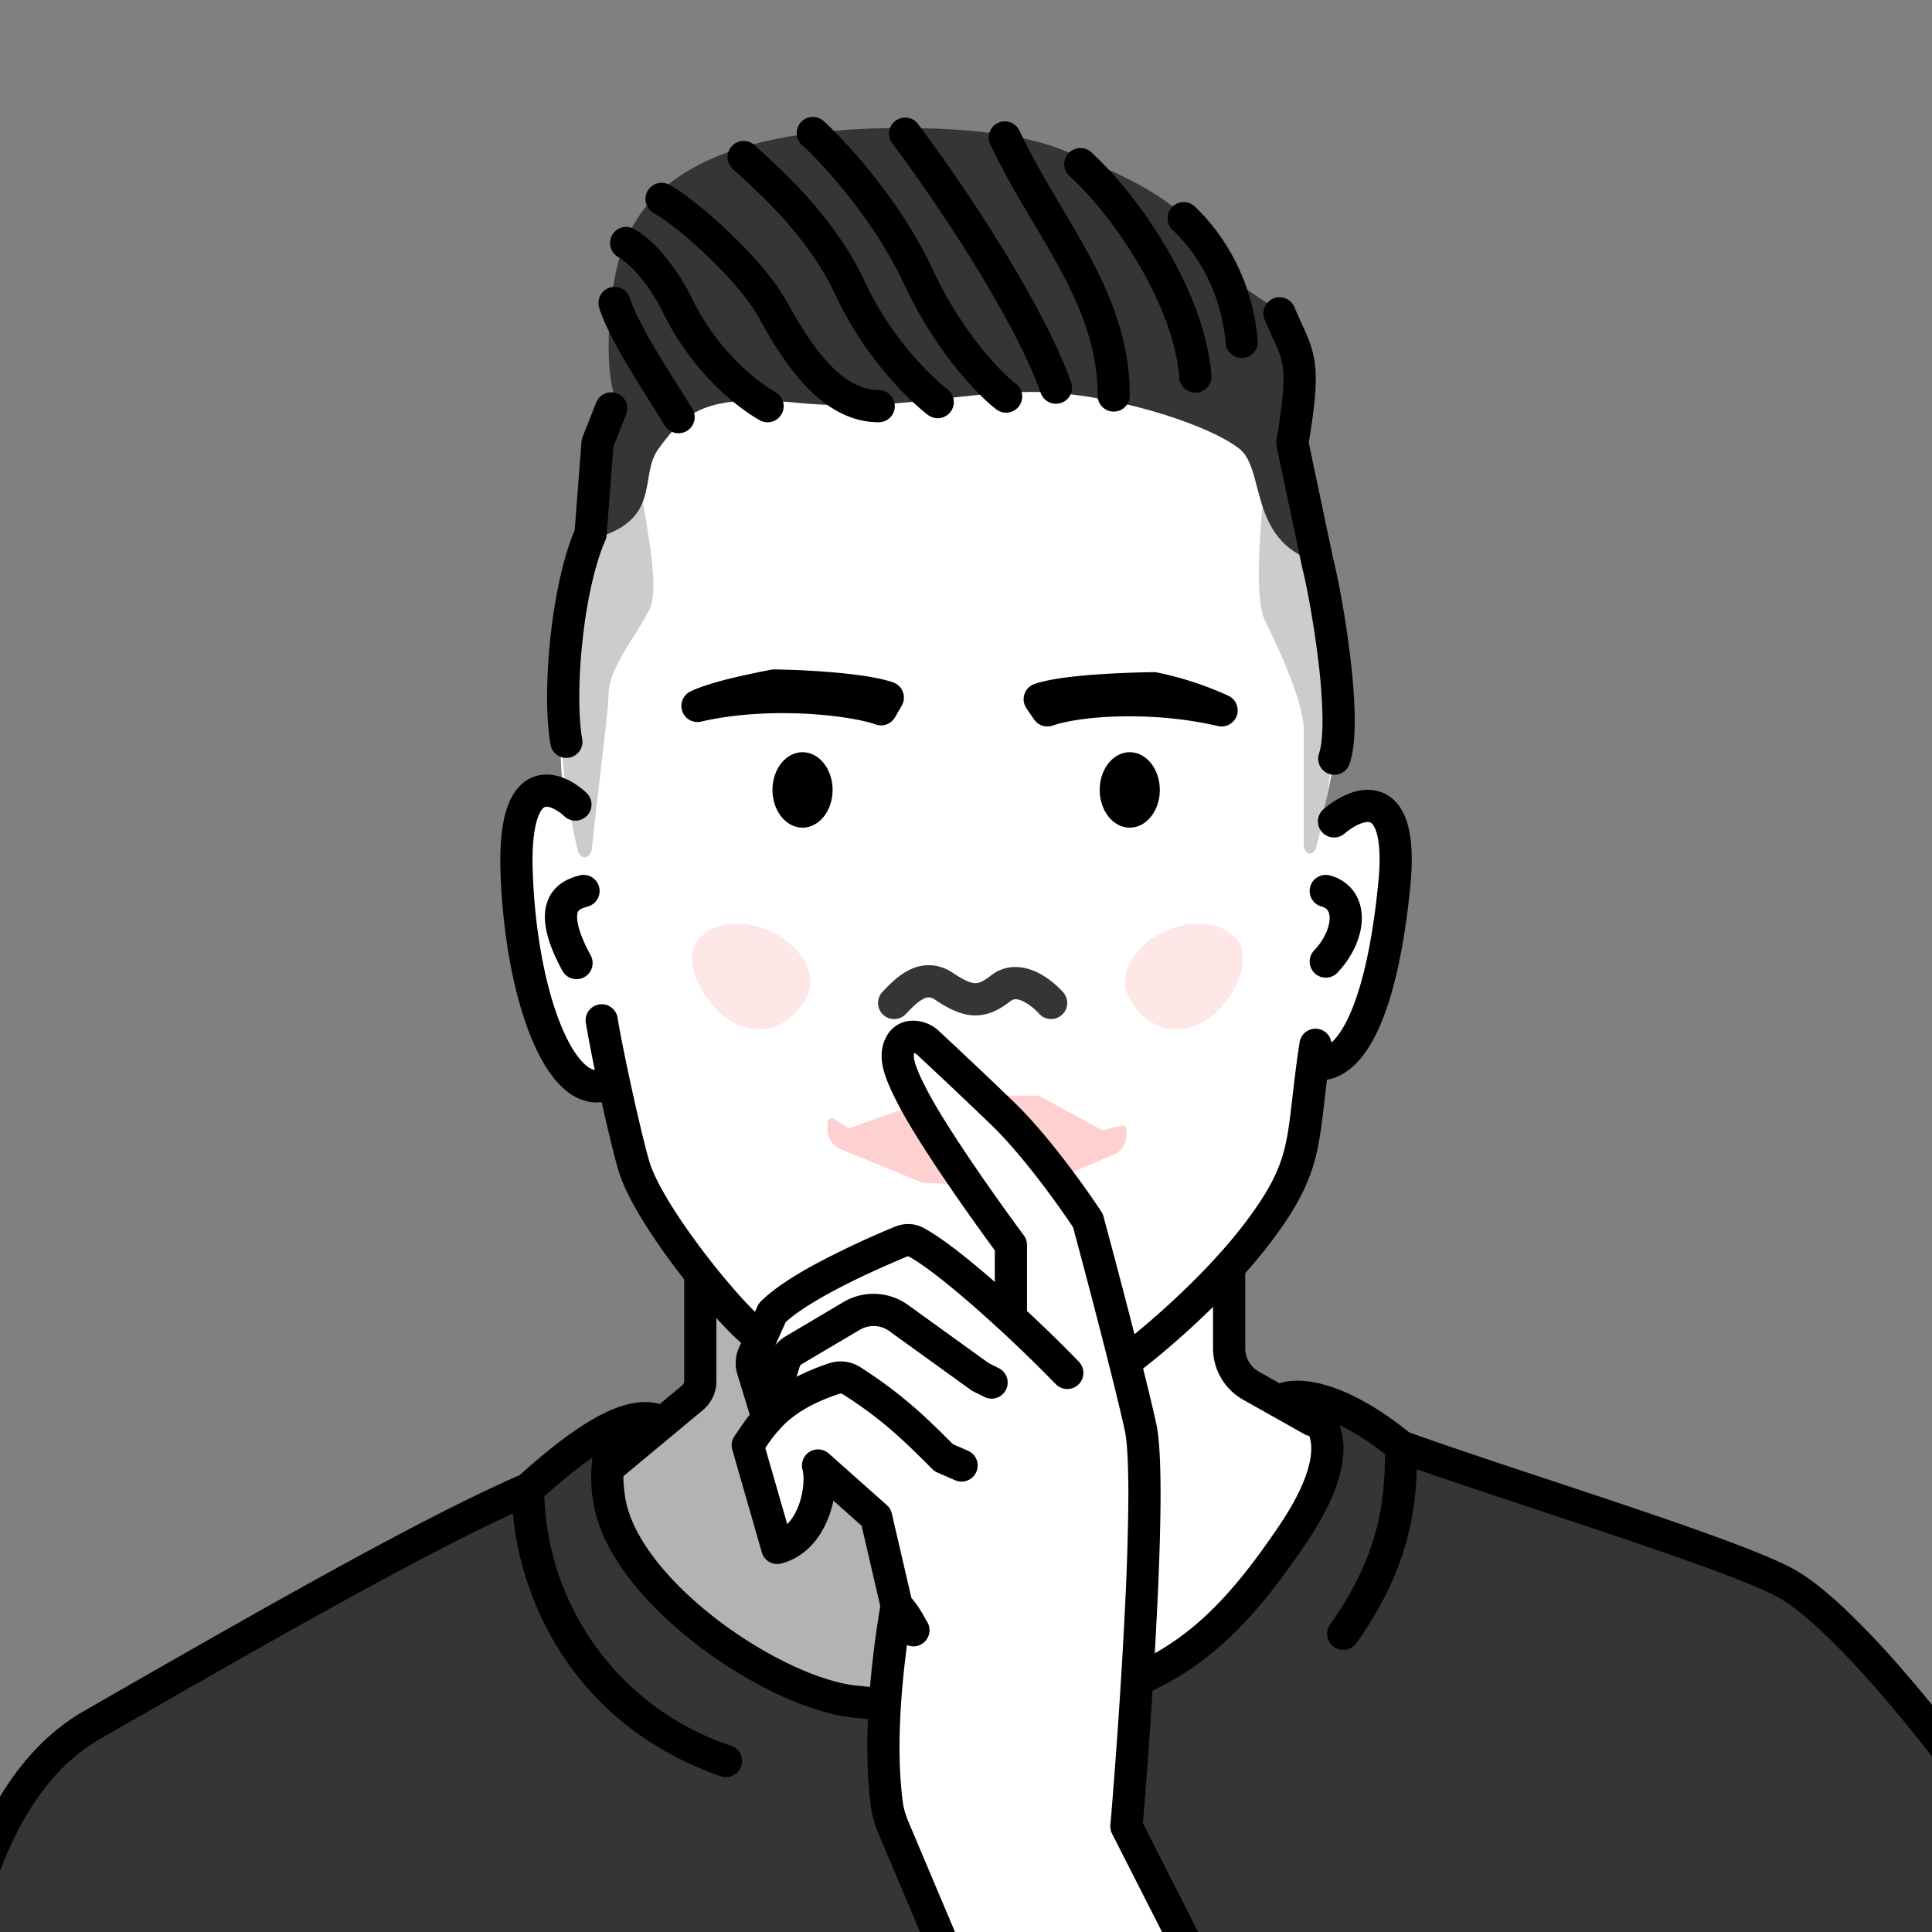
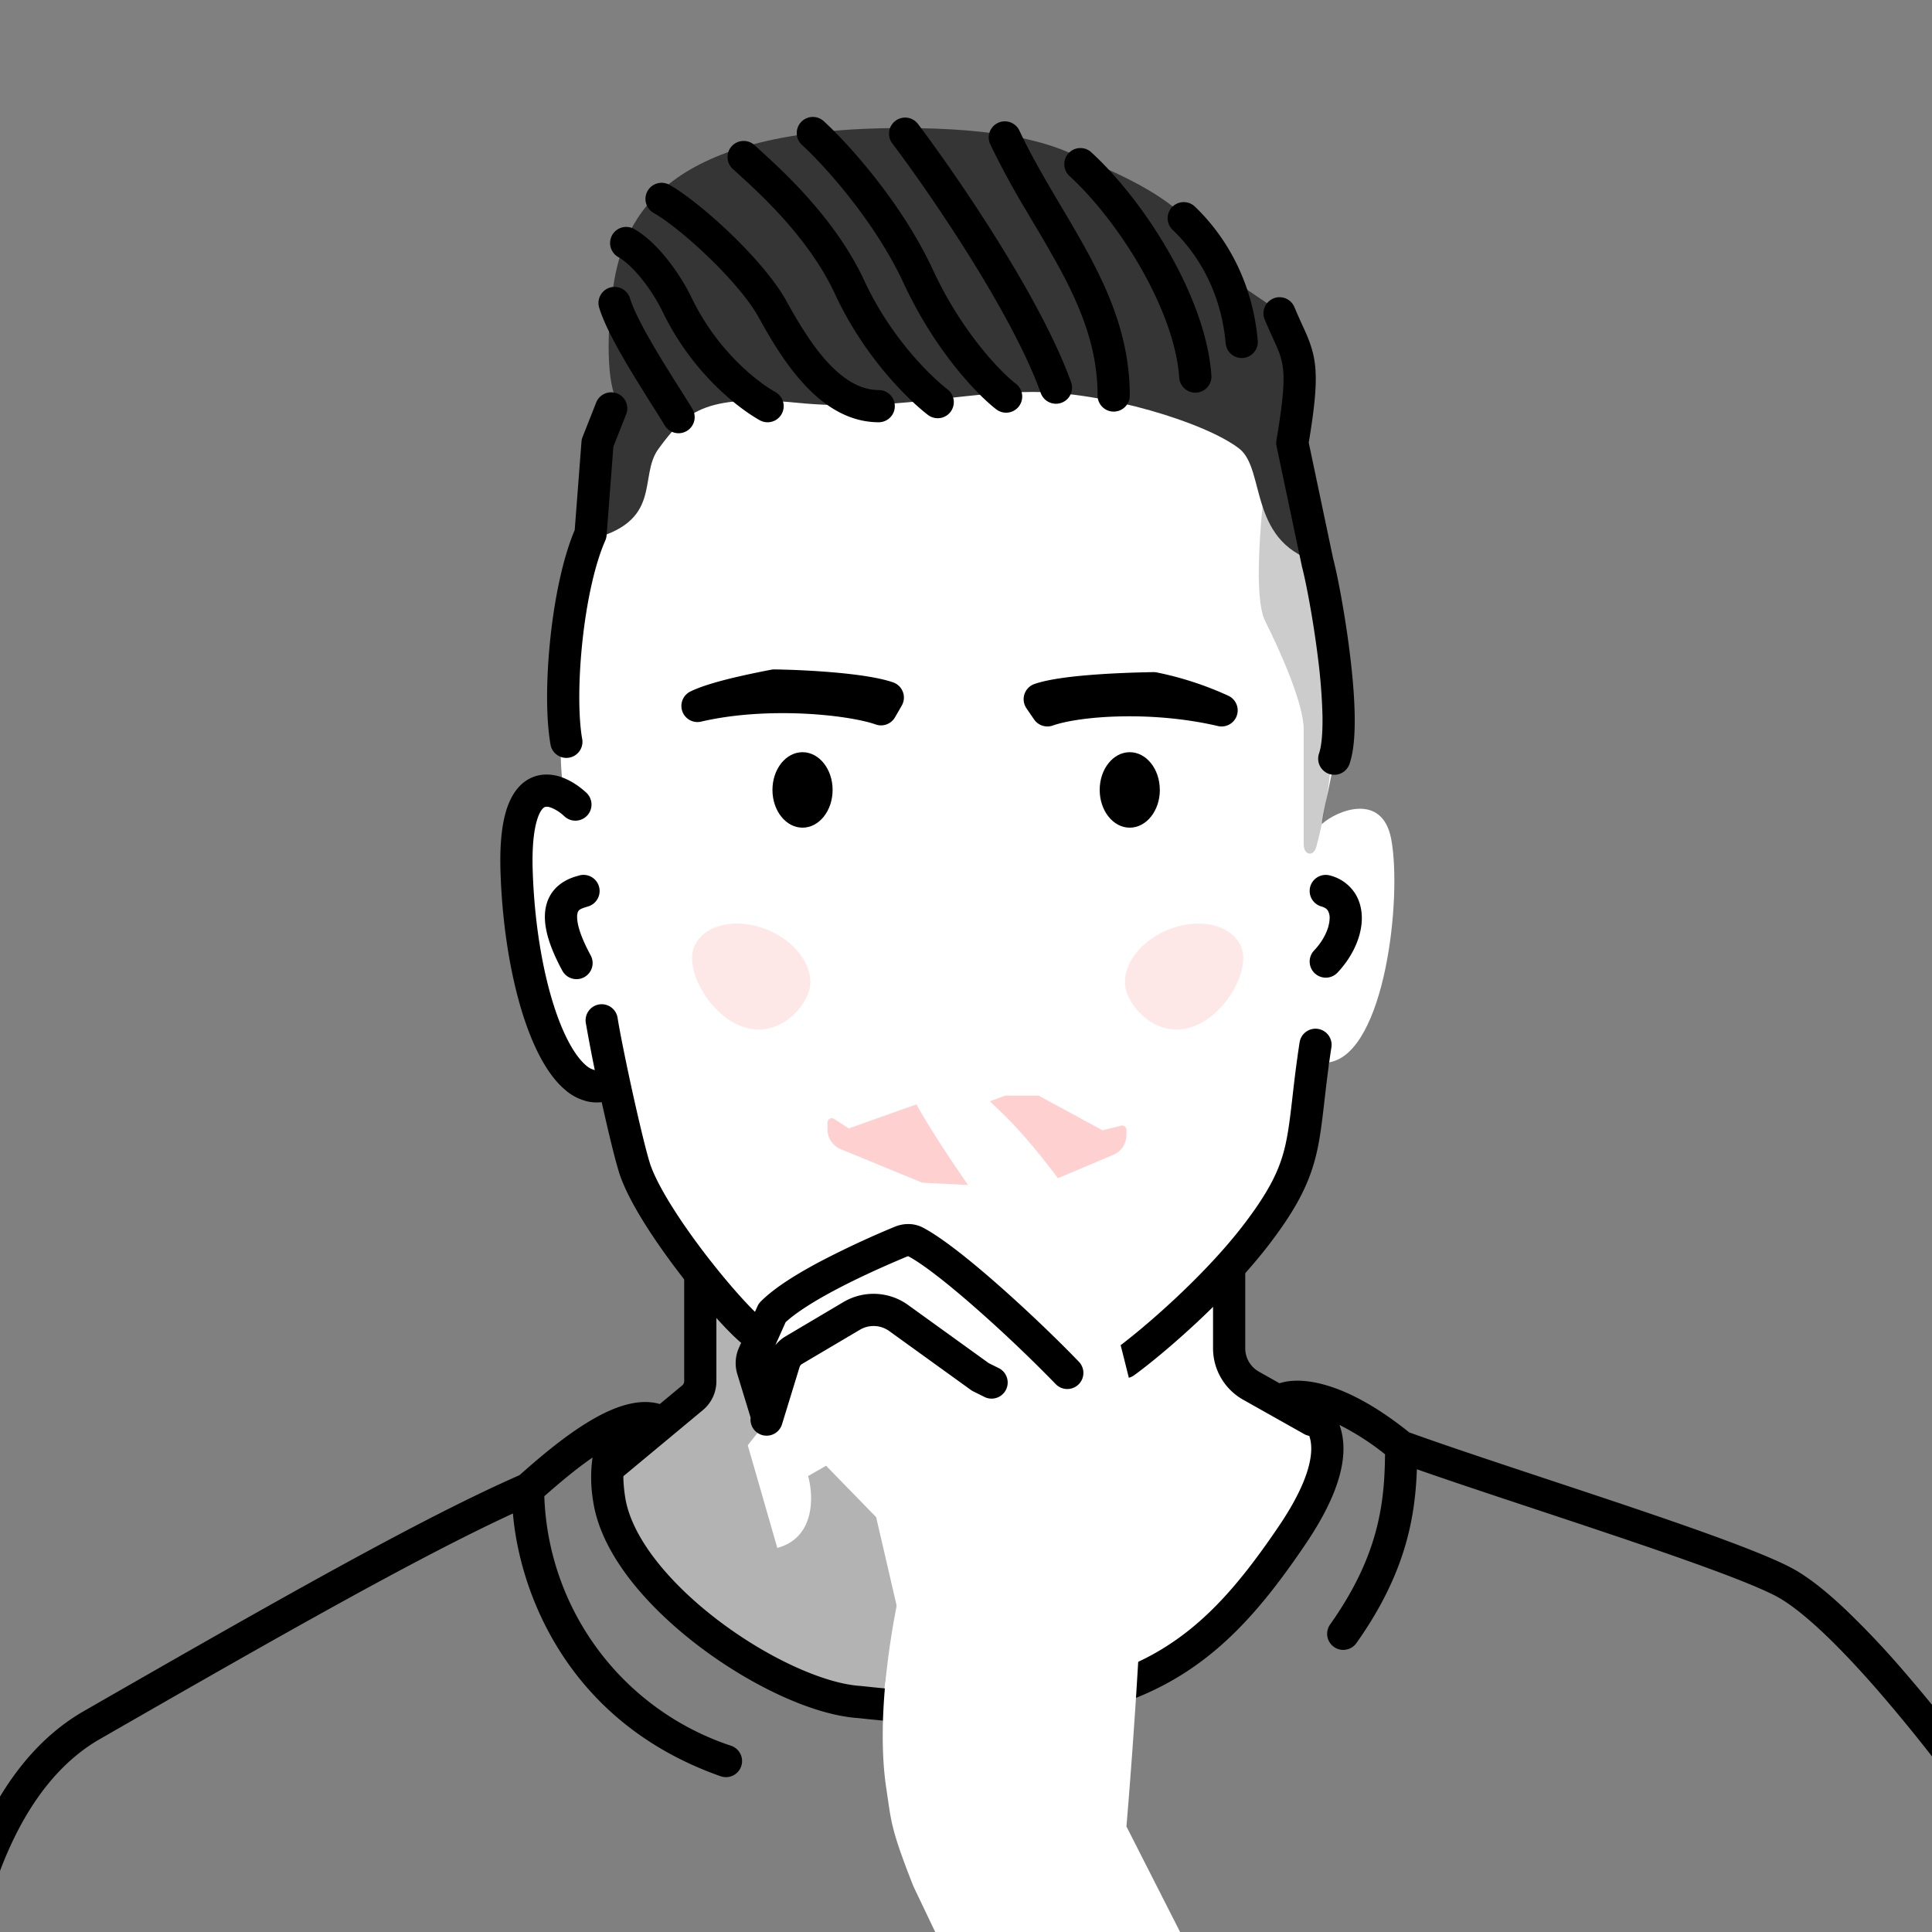
<svg xmlns="http://www.w3.org/2000/svg" width="45" height="45" fill="none">
  <rect width="100%" height="100%" fill="#808080" stroke="none" />
  <g clip-path="url(#a)">
    <path fill="#fff" d="m16.26 32.38-2.256 1.905c.439.954 1.562 3.057 2.547 3.834 1.23.972 3.028 1.814 6.818 1.717 3.79-.097 4.518-1.539 5.992-2.931 1.179-1.114 1.495-2.872 1.506-3.612l-2.154-1.457-.146-2.267c.162-.136.6-.558 1.053-1.166.453-.61 1.085-2.694 1.344-3.66 1.296-.227 1.698-3.843 1.439-5.203-.207-1.089-1.26-.669-1.616-.345.032-.432.448-1.707.37-2.782-.077-1.076-.425-3.315-.711-4.319L28.81 9.438l-1.7-1.327-5.49-.649-5.895.438-1.911 4.291c-.167.945-.538 3.064-.68 3.984-.143.92-.06 1.949 0 2.348-.736-.128-.783.073-.929.706l-.005.023c-.15.652-.4 3.357.551 4.91.762 1.243 1.387 1.354 1.604 1.254l.4 1.954 1.504 2.104v2.907Z" />
-     <path fill="#000" d="M13.054 16.712c0 1.022.202 2.272.402 3.092.06.243.307.206.331-.043.123-1.243.388-3.205.388-3.585 0-.616.616-1.312.952-1.984.269-.538-.125-2.118-.237-3.107l-.715.306c-.374 1.139-1.12 3.798-1.12 5.321Z" opacity=".2" />
    <path fill="#000" d="M16.391 32.457v-2.54c1.099 1.427 3.455 2.128 4.496 2.3v5.25l-.347 2.24c-.229-.022-1.987-.476-3.634-1.382-1.647-.906-2.47-3.169-2.677-4.187l2.162-1.681Z" opacity=".3" />
    <path fill="#000" d="M31.038 16.995c0 .982-.186 2.019-.378 2.728-.066.242-.294.197-.294-.054v-2.674c0-.616-.562-1.858-.898-2.53-.269-.538-.112-2.268 0-3.258l.807.283c.373 1.139.763 3.982.763 5.505Z" opacity=".2" />
-     <path fill="#353535" d="M14.188 34.92c-.263-1.747.708-1.924 1.226-1.795-.813-.454-2.312.847-3.11 1.555-2.261.986-5.583 2.87-10.164 5.5-2.619 1.504-3.22 5.592-3.29 7.296 1.286.588 3.905 1.411 4.097 1.435.191.024 36.128 2.302 46.572 3.438L46.208 41.9c-.987-1.385-3.301-4.335-4.664-5.053-1.364-.717-6.527-2.286-8.909-3.153-1.554-1.267-2.521-1.245-2.81-1.076.76.059 1.88.77.266 3.15-2.017 2.974-3.924 4.56-10.073 3.876-1.883-.12-5.5-2.541-5.83-4.724Z" />
    <path fill="#000" fill-rule="evenodd" d="m31.2 33.19.001.005c.237.66.024 1.568-.8 2.782-1.02 1.504-2.048 2.715-3.641 3.441-1.585.723-3.676.943-6.774.599-1.048-.07-2.49-.754-3.692-1.663-.61-.462-1.178-.996-1.617-1.563-.437-.565-.764-1.184-.86-1.816a3.364 3.364 0 0 1-.016-1.026c-.406.28-.802.619-1.123.901a6.35 6.35 0 0 0 4.356 5.814.375.375 0 1 1-.25.708c-3.585-1.263-4.683-4.306-4.837-6.12-2.22 1.025-5.366 2.81-9.62 5.254-1.195.685-1.959 1.981-2.433 3.368-.426 1.247-.6 2.52-.655 3.363.615.264 1.45.564 2.19.813a41.915 41.915 0 0 0 1.441.456l.114.03.011.003.046.003.37.025 1.188.078.31.02a4142.215 4142.215 0 0 1 17.506 1.174c9.95.69 21.104 1.509 26.573 2.077l-3.12-9.847a38.336 38.336 0 0 0-2.134-2.7c-.431-.495-.87-.964-1.282-1.352-.417-.392-.788-.683-1.083-.839-.648-.34-2.244-.902-4.017-1.496-.522-.176-1.058-.353-1.584-.528-1.01-.335-1.985-.658-2.766-.932-.041 1.142-.27 2.443-1.409 4.049a.375.375 0 0 1-.612-.434c1.134-1.6 1.268-2.83 1.279-3.964a6.094 6.094 0 0 0-1.06-.683Zm1.622.172c-.784-.63-1.442-.96-1.966-1.107-.518-.145-.95-.12-1.22.038a.375.375 0 0 0 .16.698c.305.023.596.17.7.457.109.306.075.943-.715 2.108-.997 1.47-1.93 2.54-3.332 3.18-1.408.642-3.343.874-6.389.534a.352.352 0 0 0-.018-.001c-.835-.053-2.14-.639-3.295-1.513-.57-.432-1.087-.92-1.477-1.425-.393-.507-.641-1.008-.71-1.468-.124-.816.06-1.14.199-1.265.15-.134.376-.156.564-.11a.375.375 0 0 0 .274-.69c-.319-.179-.675-.167-.993-.084-.32.082-.645.246-.948.434-.585.362-1.16.861-1.556 1.212-2.284 1.003-5.61 2.89-10.147 5.495-1.425.818-2.27 2.318-2.769 3.777a14.307 14.307 0 0 0-.708 3.828.375.375 0 0 0 .219.357c.662.303 1.654.66 2.495.943a40.66 40.66 0 0 0 1.477.468c.082.023.175.048.233.055.037.005.845.058 2.223.148l3.688.242c3.559.234 8.395.557 13.551.914 10.316.715 21.903 1.568 27.116 2.135a.375.375 0 0 0 .398-.486l-3.31-10.45a.373.373 0 0 0-.053-.104 38.981 38.981 0 0 0-2.213-2.806 20.023 20.023 0 0 0-1.334-1.405c-.432-.406-.861-.753-1.248-.956-.715-.377-2.383-.96-4.127-1.545-.531-.178-1.072-.357-1.6-.532-1.203-.399-2.343-.777-3.169-1.076Z" clip-rule="evenodd" />
    <path fill="#353535" d="m13.861 10.317-.18 2.267c1.799-.42 1.17-1.473 1.66-2.135.612-.828 1.039-1.283 3.233-1.067 2.195.216 3.778-.253 5.47-.253 1.69 0 4.028.708 4.82 1.32.633.489.183 2.256 1.943 2.674l-.575-2.806c.024-.612-.03-2.08-.432-3.059l-.936-.636c-.396-.912-.688-1.006-1.292-1.582-.577-.598-1.82-1.14-2.37-1.337-.735-.408-1.968-.721-4.184-.721-5.495 0-6.487 2.032-6.736 3.707-.146.98-.17 2.273.119 2.693l-.54.935Z" />
    <path fill="#000" fill-rule="evenodd" d="M27.3 4.824a.375.375 0 0 1 .53-.013c.66.63 1.337 1.667 1.466 3.126a.375.375 0 0 1-.747.066c-.111-1.25-.687-2.126-1.236-2.649a.375.375 0 0 1-.013-.53Zm2.36 2.127a.375.375 0 0 1 .49.204c.066.158.12.275.17.388.035.074.068.147.103.227.08.186.149.372.188.6.074.432.033.972-.128 1.94l.57 2.708c.097.366.275 1.283.39 2.225.059.477.102.97.11 1.407.007.425-.017.842-.12 1.143a.375.375 0 0 1-.71-.244c.058-.167.087-.471.08-.886a13.288 13.288 0 0 0-.104-1.329c-.114-.93-.289-1.818-.373-2.132a.332.332 0 0 1-.004-.02l-.588-2.788a.378.378 0 0 1-.003-.14c.172-1.017.192-1.456.14-1.758a1.803 1.803 0 0 0-.137-.429 7.358 7.358 0 0 0-.083-.185c-.057-.126-.127-.28-.194-.44a.375.375 0 0 1 .203-.49ZM14.373 9.163a.375.375 0 0 1 .211.487l-.297.752-.158 2.063a.376.376 0 0 1-.03.123c-.25.567-.436 1.444-.532 2.338-.096.894-.098 1.75-.01 2.268a.375.375 0 1 1-.738.127c-.106-.617-.097-1.551.002-2.475.096-.896.283-1.832.565-2.5l.158-2.058a.374.374 0 0 1 .025-.109l.318-.805a.375.375 0 0 1 .486-.21ZM13.1 18.11c.218.08.411.219.558.355a.375.375 0 0 1-.512.549.97.97 0 0 0-.305-.2c-.095-.036-.14-.023-.16-.012-.024.012-.106.071-.176.31-.07.238-.116.613-.097 1.18.048 1.437.307 2.75.673 3.626.185.443.383.738.563.892a.472.472 0 0 0 .21.114.27.27 0 0 0 .172-.027.375.375 0 0 1 .318.68 1.019 1.019 0 0 1-.633.083 1.212 1.212 0 0 1-.553-.28c-.311-.264-.565-.685-.769-1.172-.412-.985-.681-2.394-.731-3.891-.02-.607.025-1.071.127-1.418.103-.345.276-.617.543-.76.271-.143.553-.11.772-.03Z" clip-rule="evenodd" />
    <path fill="#000" fill-rule="evenodd" d="M13.957 23.395a.375.375 0 0 1 .428.313c.049.317.2 1.065.363 1.802.166.746.333 1.432.411 1.648.191.523.691 1.294 1.242 2.018.551.722 1.105 1.334 1.37 1.549a.375.375 0 1 1-.473.582c-.339-.275-.937-.947-1.493-1.677-.555-.728-1.117-1.576-1.35-2.215-.1-.273-.278-1.017-.44-1.743a38.49 38.49 0 0 1-.371-1.85.375.375 0 0 1 .313-.427Z" clip-rule="evenodd" />
    <path fill="#FED1D0" d="M24.19 25.519h-.774l-.731.268-.767-.268-2.148.764-.341-.22a.1.1 0 0 0-.155.083v.158a.5.5 0 0 0 .31.463l1.9.781 2.602.129 1.846-.78a.5.5 0 0 0 .305-.46v-.12a.1.1 0 0 0-.123-.097l-.435.106-1.488-.807Z" />
-     <path fill="#000" fill-rule="evenodd" d="M31.694 19.182c-.124.047-.26.134-.378.235a.375.375 0 1 1-.487-.571 2.1 2.1 0 0 1 .6-.365c.224-.085.514-.134.795-.009.292.13.476.403.57.755.094.348.114.813.055 1.416-.146 1.474-.403 2.592-.748 3.34-.33.718-.829 1.258-1.509 1.169a.375.375 0 0 1 .097-.744c.148.02.423-.071.731-.738.294-.638.54-1.66.682-3.1.056-.563.029-.925-.031-1.148-.06-.218-.135-.257-.152-.265-.028-.012-.096-.023-.225.025Z" clip-rule="evenodd" />
    <path fill="#000" fill-rule="evenodd" d="M30.698 23.965a.375.375 0 0 1 .313.428c-.075.487-.12.89-.162 1.246l-.015.131c-.045.384-.087.726-.16 1.053-.153.675-.431 1.259-1.072 2.107-1.008 1.334-2.545 2.637-3.176 3.095a.375.375 0 1 1-.44-.607c.592-.43 2.068-1.684 3.017-2.94.597-.79.817-1.277.939-1.82.063-.283.102-.587.147-.975l.015-.13c.04-.356.089-.772.166-1.274a.375.375 0 0 1 .428-.314Zm-12.736-8.366a.377.377 0 0 1 .077-.007c.467.007 1.01.034 1.505.081.483.046.954.116 1.257.22a.375.375 0 0 1 .203.541l-.158.274a.375.375 0 0 1-.45.166c-.292-.104-.911-.216-1.675-.252-.757-.035-1.619.006-2.39.186a.375.375 0 0 1-.25-.702c.236-.116.586-.217.918-.3.34-.083.696-.156.963-.207Zm8.98.063a.377.377 0 0 0-.078-.007c-.464.008-1.008.028-1.503.069-.483.04-.96.102-1.265.207a.375.375 0 0 0-.187.568l.178.26a.377.377 0 0 0 .435.14c.288-.102.85-.196 1.557-.212.7-.017 1.511.042 2.289.224a.375.375 0 0 0 .25-.702 7.62 7.62 0 0 0-1.676-.547Z" clip-rule="evenodd" />
    <path fill="#fff" d="M23.367 25.949a132.505 132.505 0 0 0-2.093-1.973c-.21.14-.502.657 0 1.614.502.957 1.724 2.67 2.272 3.408v1.645l-2.272-1.885-3.17 1.676-.687 1.349.688 1.008-.688.872.688 2.391c.885-.239.847-1.215.717-1.674l.419-.24 1.166 1.197.478 2.063c-.35 1.8-.392 3.257-.243 4.244.12.79.094.924.632 2.29l1.54 3.226 5.247-1.03-1.824-3.588c.22-2.601.592-8.102.329-9.298-.263-1.196-.927-3.707-1.226-4.814-.339-.518-1.208-1.74-1.973-2.481Z" />
-     <path fill="#000" fill-rule="evenodd" d="M21.262 23.774a.875.875 0 0 1 .6.234c.463.431 1.17 1.094 1.766 1.672.796.77 1.683 2.021 2.026 2.545.022.033.038.07.048.107.299 1.105.965 3.625 1.23 4.831.076.346.1.955.1 1.673-.002.733-.031 1.62-.075 2.548a153.274 153.274 0 0 1-.337 5.083l1.775 3.493a.375.375 0 1 1-.668.34l-1.824-3.588a.375.375 0 0 1-.04-.201c.11-1.298.258-3.319.345-5.163a58.44 58.44 0 0 0 .074-2.513c0-.73-.027-1.258-.082-1.51-.257-1.166-.9-3.604-1.206-4.739-.355-.536-1.176-1.678-1.888-2.368a126.74 126.74 0 0 0-1.755-1.66.135.135 0 0 0-.057-.031c-.012.037-.016.09.008.187.035.15.127.364.304.702.487.927 1.691 2.618 2.241 3.359a.376.376 0 0 1 .074.223v1.645a.375.375 0 0 1-.75 0v-1.52c-.577-.783-1.733-2.414-2.229-3.359-.18-.341-.31-.627-.37-.875-.064-.267-.05-.514.076-.75a.693.693 0 0 1 .614-.365Zm-1.628 8.702a.097.097 0 0 0-.083-.012c-.637.21-1.008.456-1.256.686a3.132 3.132 0 0 0-.469.579l.51 1.77c.114-.114.205-.268.272-.45.123-.34.123-.677.085-.813a.375.375 0 0 1 .61-.382l1.353 1.203a.37.37 0 0 1 .116.195l.456 1.967c.145.166.232.32.306.451l.062.108a.375.375 0 0 1-.47.538c-.138 1.033-.258 2.458-.097 3.662.02.148.064.297.127.447l1.504 3.559a.375.375 0 0 1-.691.292l-1.504-3.559a2.493 2.493 0 0 1-.18-.64c-.222-1.67.054-3.681.218-4.666l-.434-1.873-.657-.584a2.554 2.554 0 0 1-.1.35c-.165.455-.503.948-1.11 1.112a.375.375 0 0 1-.458-.258l-.687-2.392a.375.375 0 0 1 .053-.319l.08-.117c.14-.206.32-.472.594-.728.337-.315.808-.61 1.532-.85a.848.848 0 0 1 .722.092c.967.62 1.511 1.146 2.159 1.795l.349.151a.375.375 0 0 1-.299.688l-.414-.18a.374.374 0 0 1-.117-.079c-.66-.663-1.16-1.153-2.082-1.743Z" clip-rule="evenodd" />
    <path fill="#000" d="M19.393 18.399c0 .485-.314.879-.7.879-.388 0-.701-.394-.701-.88 0-.485.313-.878.7-.878.387 0 .701.393.701.879Zm7.622-.001c0 .486-.314.88-.701.88-.387 0-.7-.394-.7-.88 0-.485.313-.878.7-.878.387 0 .7.393.7.878Z" />
    <path fill="#FED1D0" d="M28.908 22.052c-.219-.521-.989-.695-1.72-.389-.73.307-1.145.979-.926 1.5.219.522.86 1.03 1.59.723.732-.306 1.275-1.312 1.056-1.834Zm-12.739 0c.219-.521.989-.695 1.72-.389.73.307 1.145.979.926 1.5-.219.522-.86 1.03-1.59.723-.731-.306-1.275-1.312-1.056-1.834Z" opacity=".5" />
-     <path fill="#353535" fill-rule="evenodd" d="M21.516 23.261c-.121.059-.251.182-.416.357a.375.375 0 1 1-.547-.514c.155-.165.373-.391.638-.518a.996.996 0 0 1 .484-.104c.183.008.36.071.525.182.278.186.42.233.51.236.07.003.169-.02.365-.174.386-.304.811-.211 1.092-.074.277.136.496.348.596.46a.375.375 0 0 1-.562.497 1.317 1.317 0 0 0-.364-.283c-.153-.075-.234-.06-.298-.01-.254.199-.526.346-.856.334-.312-.011-.603-.163-.9-.362a.283.283 0 0 0-.144-.057.252.252 0 0 0-.123.03Z" clip-rule="evenodd" />
    <path fill="#000" fill-rule="evenodd" d="M20.837 28.575c.19-.079.435-.1.663.02.449.236 1.128.783 1.79 1.368.673.595 1.364 1.26 1.847 1.763a.375.375 0 0 1-.54.52 33.245 33.245 0 0 0-1.804-1.72c-.667-.59-1.28-1.076-1.638-1.266a.087.087 0 0 0-.03.008c-.503.21-1.1.477-1.637.76-.513.27-.94.539-1.189.768l-.24.537a.876.876 0 0 1 .24-.208l1.347-.798a1.375 1.375 0 0 1 1.504.068l1.878 1.354.252.126a.375.375 0 0 1-.335.67l-.28-.139a.37.37 0 0 1-.051-.031l-1.902-1.372a.625.625 0 0 0-.684-.03l-1.348.797a.125.125 0 0 0-.056.07l-.41 1.336a.375.375 0 0 1-.73-.16.349.349 0 0 1-.008-.02l-.303-.992a.875.875 0 0 1 .039-.613l.432-.968a.375.375 0 0 1 .078-.111c.325-.326.863-.656 1.417-.947a21.514 21.514 0 0 1 1.698-.79Zm7.792.647c.207 0 .375.168.375.375v1.807c0 .226.122.434.319.545l1.403.79a.375.375 0 1 1-.367.653l-1.404-.79a1.375 1.375 0 0 1-.701-1.198v-1.807c0-.207.168-.375.375-.375Zm-12.318.086c.207 0 .375.168.375.375v2.49c0 .26-.116.506-.316.672l-1.888 1.57a.375.375 0 1 1-.48-.577l1.889-1.57a.125.125 0 0 0 .045-.096v-2.489c0-.207.168-.375.375-.375ZM14.204 6.699a.375.375 0 0 1 .469.248c.094.305.346.774.645 1.274.18.3.353.574.508.82.11.174.211.334.3.48a.375.375 0 1 1-.642.389 35.498 35.498 0 0 0-.273-.438 45.939 45.939 0 0 1-.536-.866c-.295-.492-.595-1.034-.719-1.439a.375.375 0 0 1 .248-.468Zm4.452-3.853a.375.375 0 0 1 .53-.024c.546.498 1.805 1.874 2.542 3.46.685 1.475 1.598 2.4 1.934 2.657a.375.375 0 1 1-.456.596c-.436-.334-1.424-1.357-2.158-2.937-.682-1.468-1.868-2.766-2.368-3.222a.375.375 0 0 1-.024-.53Zm-1.612.559a.375.375 0 0 1 .53-.024l.095.087c.55.498 1.788 1.619 2.46 3.064.644 1.389 1.608 2.282 1.94 2.536a.375.375 0 0 1-.456.596c-.405-.31-1.458-1.294-2.165-2.817-.604-1.3-1.737-2.329-2.29-2.83a25.445 25.445 0 0 1-.09-.082.375.375 0 0 1-.024-.53ZM15.082 4.45a.375.375 0 0 1 .511-.144c.374.211.922.653 1.43 1.142.508.49 1.02 1.068 1.296 1.567.25.45.558.981.936 1.4.38.42.782.67 1.212.67a.375.375 0 0 1 0 .75c-.741 0-1.329-.432-1.768-.918-.443-.488-.787-1.089-1.036-1.538-.222-.4-.669-.916-1.16-1.39-.492-.474-.986-.865-1.278-1.029a.375.375 0 0 1-.143-.51Zm9.806-.88a.375.375 0 0 1 .53-.023c.624.572 1.286 1.411 1.808 2.327.52.911.923 1.933.99 2.87a.375.375 0 0 1-.749.053c-.055-.78-.4-1.69-.892-2.552-.49-.857-1.105-1.633-1.664-2.145a.375.375 0 0 1-.023-.53Zm-10.63 1.907a.375.375 0 0 1 .51-.144c.287.161.557.433.778.711.225.283.423.601.56.884.6 1.25 1.538 1.97 1.957 2.206a.375.375 0 1 1-.369.653c-.526-.297-1.584-1.121-2.264-2.534a4.106 4.106 0 0 0-.471-.742c-.196-.246-.394-.432-.557-.523a.375.375 0 0 1-.144-.51Zm6.599-2.663a.375.375 0 0 1 .525.074c.883 1.17 2.855 4.033 3.566 6.014a.375.375 0 1 1-.706.254c-.669-1.864-2.575-4.646-3.459-5.816a.375.375 0 0 1 .074-.526Zm2.388.048a.375.375 0 0 1 .499.18c.237.503.51.983.793 1.463l.173.293c.225.38.453.764.66 1.15.524.98.945 2.026.945 3.264a.375.375 0 0 1-.75 0c0-1.059-.357-1.977-.856-2.91a29.528 29.528 0 0 0-.64-1.114l-.178-.302a18.715 18.715 0 0 1-.826-1.525.375.375 0 0 1 .18-.499Zm7.273 17.791a.375.375 0 0 1 .462-.261.984.984 0 0 1 .573.403c.127.193.173.417.166.633-.015.424-.232.873-.567 1.227a.375.375 0 1 1-.544-.517c.241-.254.354-.535.361-.735a.33.33 0 0 0-.042-.195c-.022-.032-.06-.07-.147-.094a.375.375 0 0 1-.262-.461Zm-16.568-.009a.375.375 0 0 0-.469-.25l-.021.007c-.113.03-.491.135-.672.507-.196.404-.095.955.31 1.702a.375.375 0 1 0 .66-.358c-.387-.712-.32-.964-.295-1.017.027-.054.079-.075.237-.123.198-.06.31-.27.25-.468Z" clip-rule="evenodd" />
  </g>
  <defs>
    <clipPath id="a">
      <path fill="#fff" d="M45 0H0v45h45z" />
    </clipPath>
  </defs>
</svg>